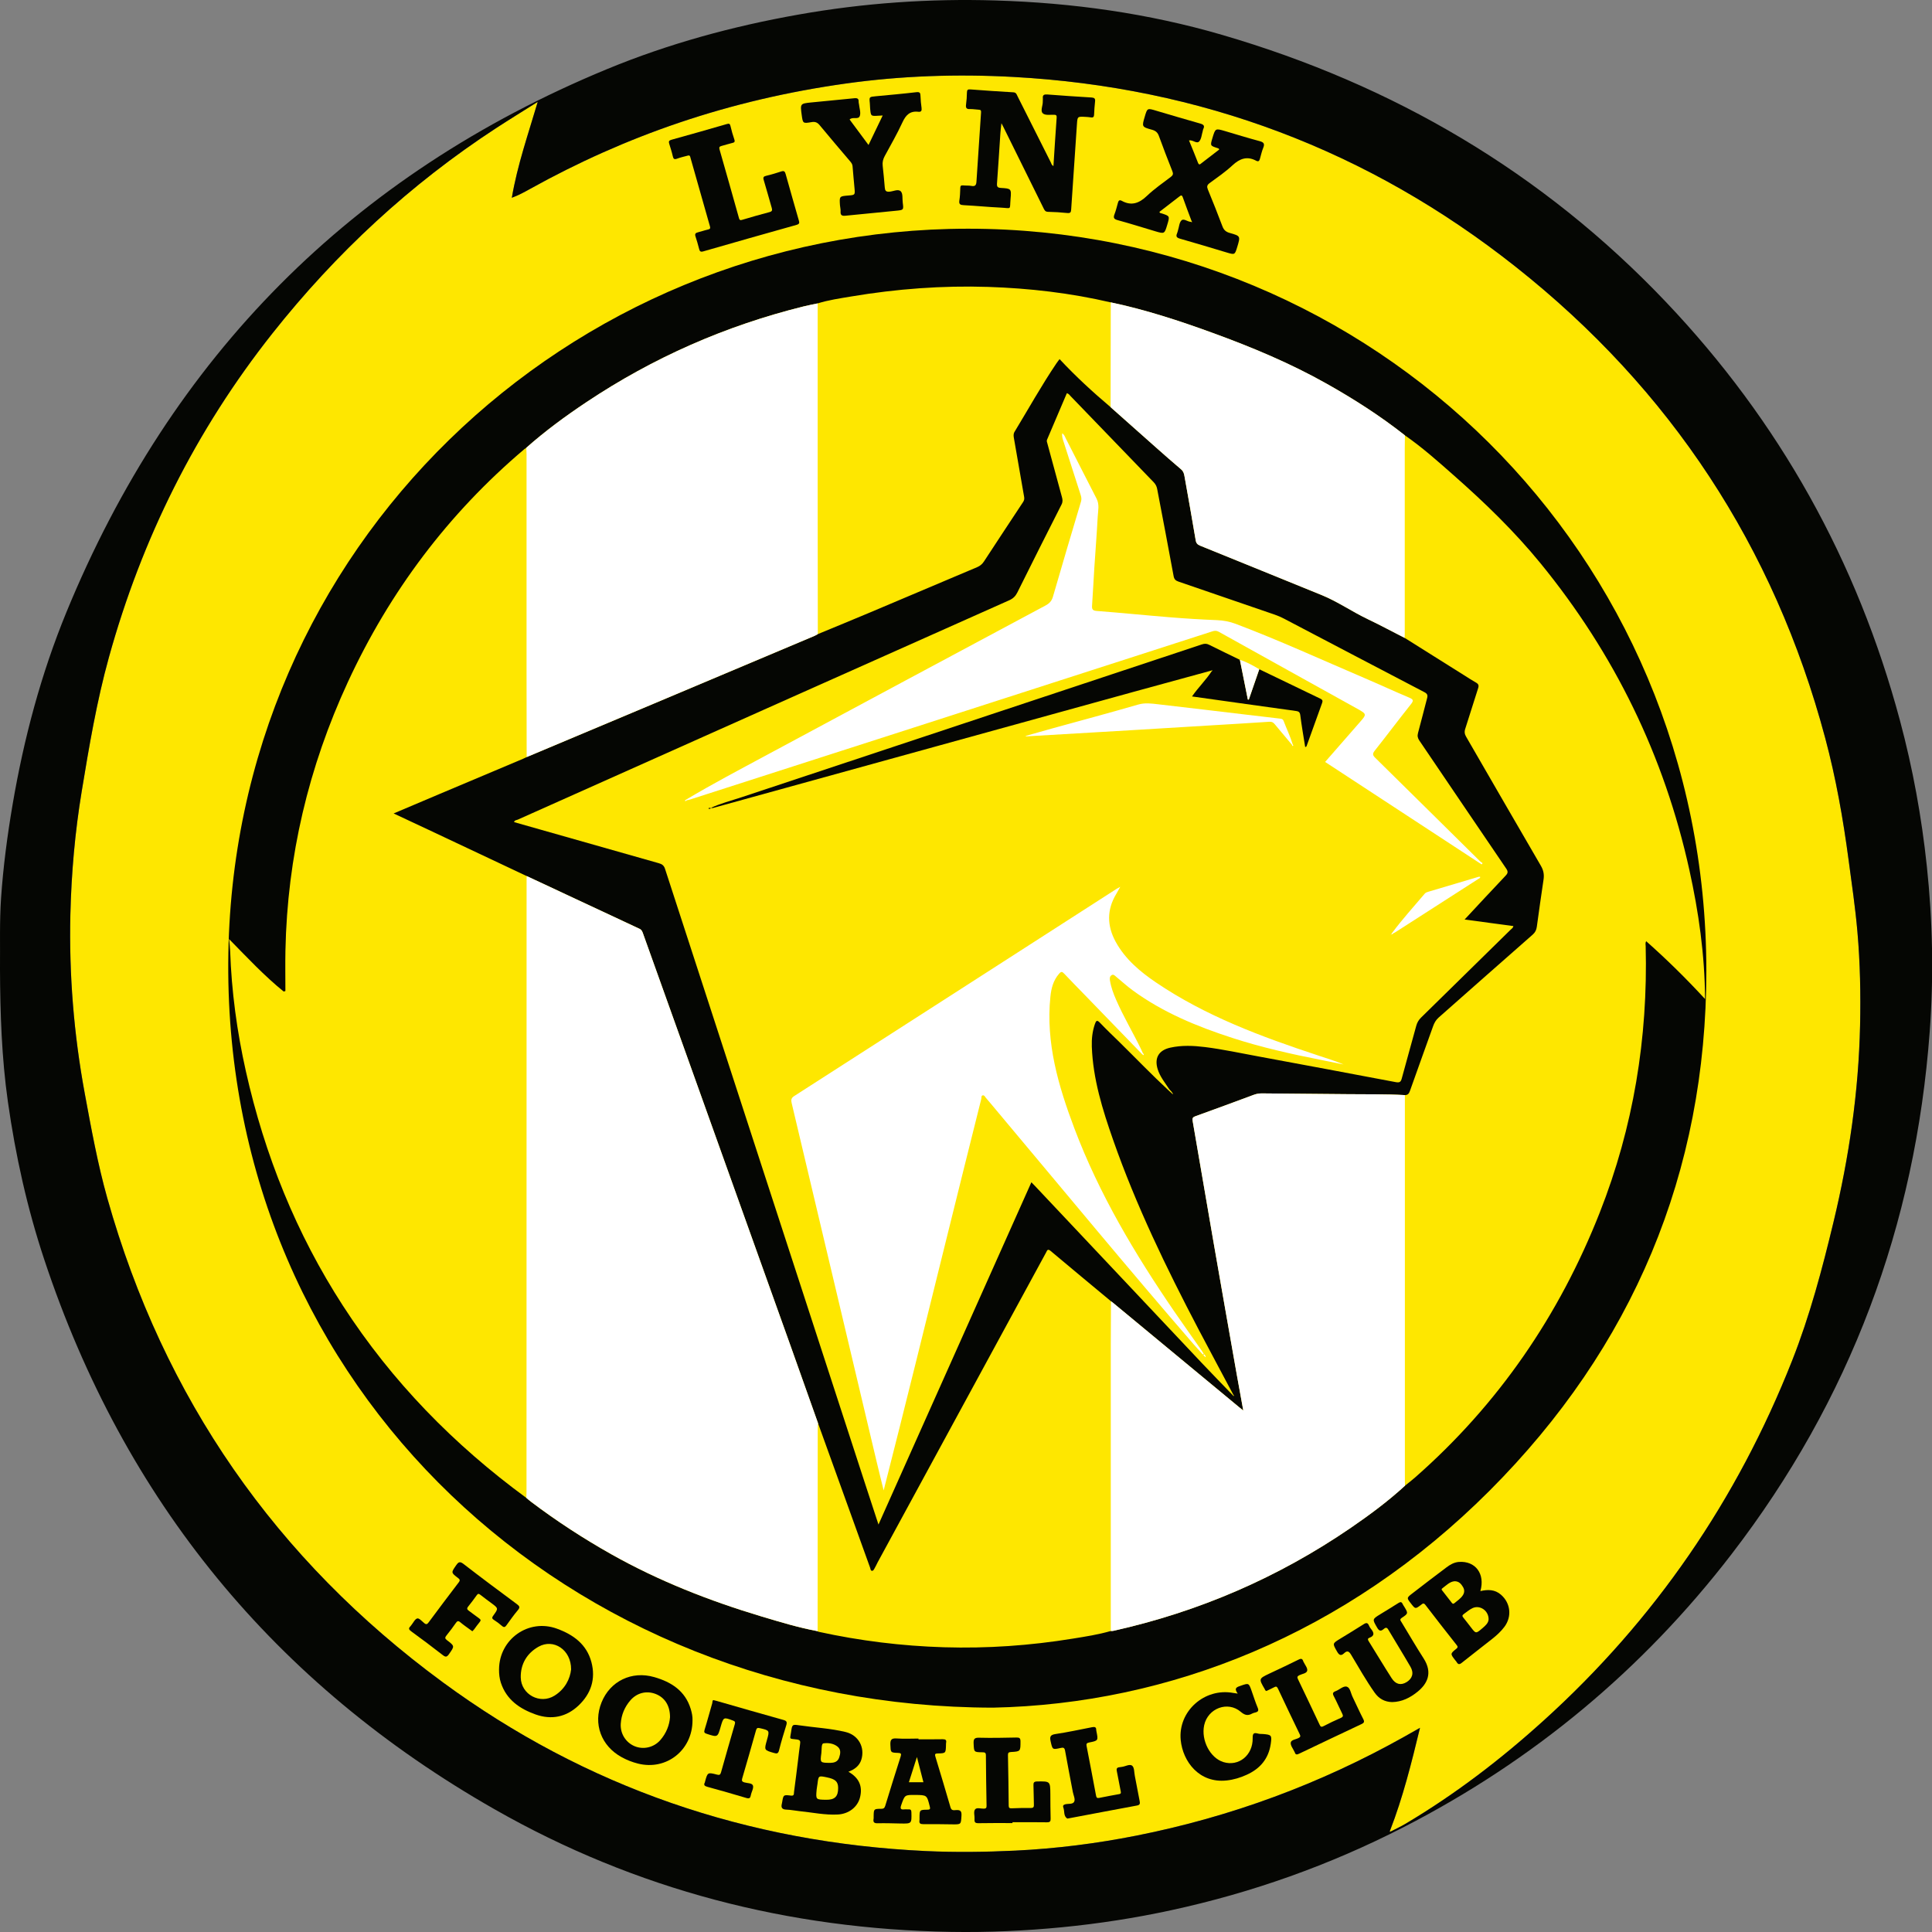
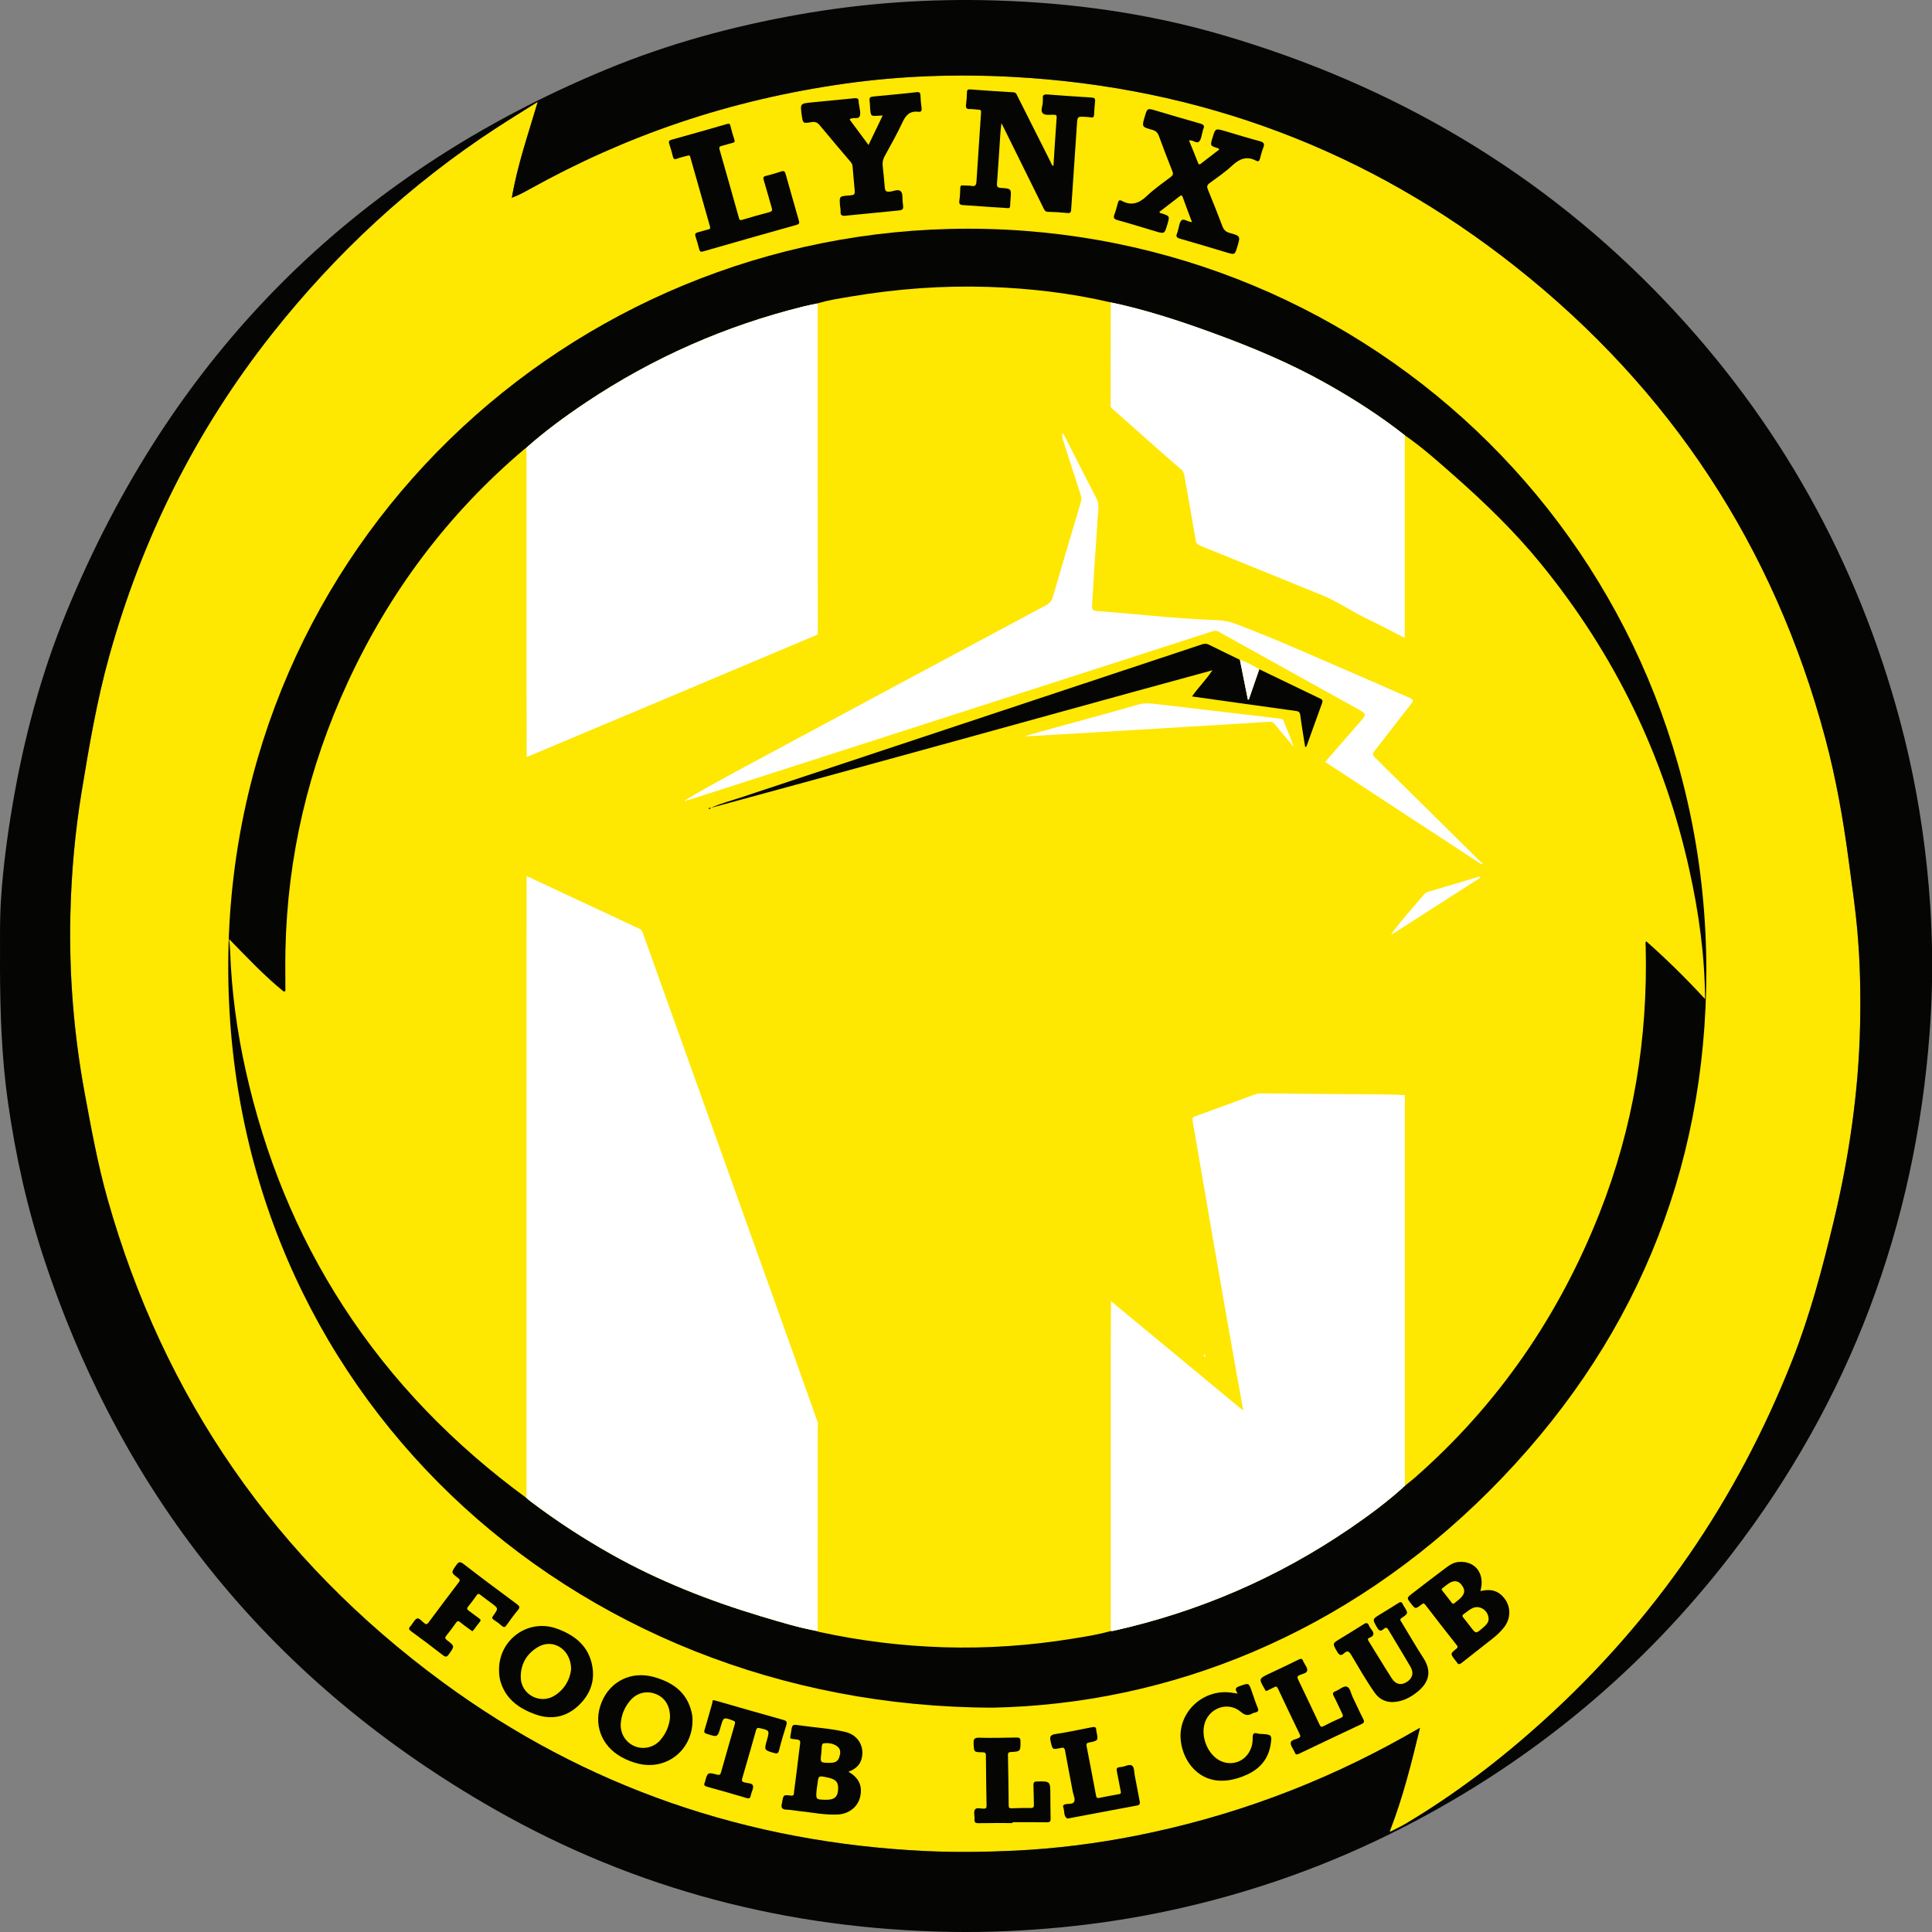
<svg xmlns="http://www.w3.org/2000/svg" width="50" height="50" viewBox="0 0 50 50" fill="none">
  <rect x="0" y="0" width="50" height="50" fill="#808080" stroke="none" />
  <g clip-path="url(#clip0)">
    <path d="M35.974 47.378C36.306 46.521 36.528 45.632 36.75 44.716C36.601 44.8 36.476 44.871 36.35 44.942C34.172 46.165 31.859 47.021 29.409 47.506C28.375 47.711 27.331 47.843 26.277 47.894C25.502 47.931 24.728 47.941 23.954 47.905C19.356 47.687 15.167 46.262 11.456 43.535C7.138 40.361 4.236 36.181 2.779 31.013C2.527 30.12 2.362 29.209 2.194 28.297C1.911 26.766 1.785 25.223 1.822 23.666C1.847 22.599 1.94 21.538 2.114 20.484C2.306 19.318 2.502 18.154 2.818 17.013C3.67 13.939 5.066 11.137 7.046 8.633C8.694 6.55 10.619 4.764 12.847 3.311C13.193 3.086 13.545 2.87 13.917 2.636C13.672 3.466 13.391 4.267 13.246 5.118C13.422 5.053 13.575 4.969 13.726 4.885C14.957 4.201 16.239 3.628 17.573 3.176C18.976 2.701 20.412 2.369 21.88 2.163C23.323 1.96 24.773 1.912 26.225 1.991C31.075 2.255 35.42 3.892 39.224 6.903C43.234 10.076 45.912 14.146 47.235 19.095C47.514 20.137 47.701 21.197 47.843 22.266C47.925 22.879 48.016 23.49 48.07 24.106C48.141 24.916 48.156 25.728 48.138 26.54C48.101 28.26 47.853 29.951 47.452 31.622C47.159 32.84 46.839 34.048 46.379 35.215C44.957 38.817 42.823 41.928 39.95 44.528C38.843 45.529 37.663 46.433 36.379 47.197C36.254 47.271 36.121 47.332 35.992 47.4C35.986 47.392 35.98 47.385 35.974 47.378Z" fill="#FEE700" />
-     <path d="M35.993 47.399C35.983 47.401 35.973 47.403 35.962 47.404C35.966 47.395 35.97 47.387 35.973 47.378C35.98 47.385 35.986 47.392 35.993 47.399Z" fill="#FEE700" />
    <path d="M30.84 5.726C30.851 5.734 30.854 5.743 30.841 5.752C30.839 5.753 30.83 5.745 30.825 5.741C30.83 5.736 30.835 5.731 30.84 5.726Z" fill="#FEE700" />
    <path d="M23.729 45.471C23.791 45.71 23.844 45.914 23.898 46.124C23.772 46.124 23.652 46.124 23.522 46.124C23.589 45.912 23.654 45.708 23.729 45.471Z" fill="#FEE700" />
    <path d="M49.867 22.422C49.732 21.145 49.503 19.885 49.17 18.644C48.065 14.521 46.051 10.904 43.111 7.812C39.92 4.455 36.058 2.195 31.626 0.902C29.716 0.345 27.755 0.072 25.766 0.012C24.051 -0.04 22.347 0.078 20.656 0.379C18.958 0.68 17.302 1.131 15.709 1.789C9.09 4.525 4.437 9.227 1.718 15.845C1.062 17.443 0.619 19.107 0.328 20.81C0.19 21.618 0.083 22.43 0.027 23.248C-0.014 23.855 0.006 24.462 0 25.098C0.005 26.22 0.042 27.369 0.204 28.512C0.401 29.904 0.705 31.272 1.148 32.605C3.216 38.834 7.107 43.581 12.805 46.827C16.459 48.909 20.413 49.927 24.614 49.997C25.573 50.013 26.53 49.97 27.485 49.877C28.435 49.784 29.375 49.639 30.307 49.437C32.404 48.983 34.413 48.269 36.32 47.29C39.673 45.57 42.509 43.215 44.81 40.225C47.882 36.234 49.571 31.714 49.941 26.698C50.047 25.271 50.018 23.845 49.867 22.422ZM48.139 26.539C48.101 28.259 47.854 29.95 47.452 31.622C47.16 32.839 46.84 34.048 46.379 35.215C44.957 38.816 42.824 41.927 39.95 44.527C38.844 45.529 37.664 46.433 36.38 47.196C36.255 47.271 36.122 47.332 35.993 47.399C35.983 47.401 35.973 47.403 35.962 47.404C35.966 47.395 35.97 47.387 35.973 47.378C36.306 46.521 36.528 45.632 36.749 44.716C36.6 44.8 36.475 44.871 36.35 44.942C34.172 46.165 31.858 47.021 29.409 47.506C28.374 47.711 27.331 47.843 26.276 47.894C25.502 47.931 24.727 47.941 23.954 47.905C19.356 47.687 15.167 46.262 11.456 43.535C7.138 40.361 4.235 36.181 2.778 31.013C2.527 30.12 2.362 29.209 2.193 28.297C1.911 26.766 1.785 25.223 1.821 23.666C1.847 22.599 1.94 21.538 2.114 20.484C2.306 19.318 2.502 18.154 2.818 17.013C3.67 13.939 5.065 11.137 7.046 8.633C8.694 6.55 10.619 4.764 12.847 3.311C13.193 3.086 13.545 2.87 13.916 2.636C13.672 3.466 13.391 4.267 13.246 5.118C13.422 5.053 13.574 4.97 13.726 4.885C14.957 4.201 16.238 3.628 17.573 3.176C18.976 2.701 20.412 2.369 21.879 2.163C23.323 1.96 24.772 1.912 26.224 1.991C31.075 2.255 35.419 3.892 39.224 6.903C43.234 10.076 45.911 14.146 47.235 19.095C47.514 20.137 47.701 21.197 47.843 22.266C47.925 22.879 48.015 23.49 48.069 24.106C48.141 24.916 48.156 25.727 48.139 26.539Z" fill="#050603" />
    <path d="M25.049 5.919C14.729 5.922 5.962 14.142 5.907 24.918C5.852 35.955 14.732 44.18 25.701 44.194C30.241 44.099 34.823 42.31 38.553 38.576C42.25 34.873 44.163 30.348 44.16 25.114C44.153 14.273 35.506 5.917 25.049 5.919ZM39.866 14.575C41.78 16.917 43.07 19.561 43.721 22.516C43.961 23.604 44.119 24.702 44.127 25.855C43.632 25.318 43.133 24.828 42.604 24.359C42.575 24.403 42.589 24.449 42.59 24.49C42.65 26.866 42.272 29.172 41.401 31.382C40.354 34.041 38.778 36.343 36.624 38.235C36.539 38.309 36.45 38.378 36.362 38.449C35.925 38.851 35.449 39.203 34.96 39.538C33.082 40.825 31.03 41.711 28.809 42.206C28.789 42.211 28.767 42.209 28.747 42.21C28.426 42.303 28.096 42.354 27.767 42.407C26.663 42.587 25.55 42.665 24.432 42.631C23.335 42.598 22.251 42.464 21.179 42.229C21.172 42.227 21.165 42.22 21.159 42.215C20.666 42.123 20.188 41.978 19.709 41.834C18.362 41.43 17.058 40.92 15.829 40.229C15.101 39.819 14.402 39.365 13.736 38.861C13.696 38.831 13.659 38.797 13.621 38.765C11.744 37.389 10.143 35.752 8.875 33.792C7.665 31.922 6.849 29.891 6.363 27.723C6.133 26.697 5.992 25.659 5.956 24.608C5.953 24.517 5.94 24.427 5.929 24.303C6.402 24.785 6.841 25.256 7.342 25.661C7.356 25.657 7.371 25.653 7.386 25.648C7.386 25.299 7.38 24.949 7.387 24.599C7.436 22.169 7.984 19.854 9.003 17.651C10.086 15.31 11.6 13.293 13.57 11.624C13.586 11.611 13.604 11.6 13.62 11.588C14.108 11.155 14.633 10.77 15.175 10.409C16.903 9.255 18.777 8.431 20.794 7.931C20.915 7.901 21.038 7.878 21.16 7.852C21.444 7.764 21.737 7.722 22.029 7.673C23.201 7.476 24.383 7.387 25.572 7.425C26.642 7.46 27.702 7.582 28.746 7.826C29.649 8.016 30.521 8.302 31.387 8.617C32.401 8.987 33.394 9.402 34.336 9.932C35.041 10.329 35.722 10.765 36.359 11.267C36.807 11.577 37.212 11.939 37.62 12.299C38.422 13.005 39.188 13.746 39.866 14.575Z" fill="#050603" />
    <path d="M24.944 5.31C25.261 5.326 25.577 5.358 25.895 5.373C26.191 5.387 26.127 5.445 26.153 5.149C26.177 4.884 26.168 4.879 25.908 4.864C25.822 4.859 25.796 4.838 25.802 4.749C25.835 4.315 25.861 3.88 25.89 3.446C25.895 3.368 25.906 3.29 25.917 3.189C25.94 3.232 25.95 3.25 25.959 3.269C26.307 3.972 26.654 4.674 27.001 5.377C27.027 5.428 27.043 5.481 27.122 5.482C27.289 5.485 27.456 5.496 27.622 5.513C27.703 5.521 27.718 5.492 27.722 5.418C27.77 4.684 27.821 3.949 27.871 3.215C27.885 3.015 27.885 3.015 28.081 3.024C28.131 3.027 28.181 3.03 28.231 3.038C28.292 3.049 28.313 3.025 28.315 2.966C28.32 2.853 28.327 2.74 28.34 2.628C28.35 2.549 28.321 2.528 28.246 2.523C27.866 2.501 27.486 2.474 27.107 2.445C27.024 2.439 26.977 2.455 26.989 2.55C26.992 2.574 26.985 2.6 26.987 2.625C26.992 2.729 26.921 2.859 26.982 2.927C27.041 2.993 27.177 2.967 27.281 2.97C27.335 2.971 27.35 2.989 27.346 3.045C27.316 3.46 27.29 3.875 27.263 4.297C27.214 4.273 27.209 4.232 27.194 4.201C26.906 3.632 26.621 3.061 26.334 2.491C26.311 2.445 26.3 2.393 26.226 2.389C25.854 2.368 25.483 2.342 25.111 2.314C25.044 2.309 25.026 2.328 25.024 2.394C25.023 2.498 25.015 2.603 25.001 2.707C24.99 2.792 25.012 2.828 25.104 2.823C25.178 2.82 25.254 2.836 25.329 2.839C25.386 2.841 25.393 2.864 25.389 2.917C25.348 3.51 25.309 4.102 25.271 4.695C25.266 4.785 25.242 4.832 25.139 4.811C25.07 4.798 24.997 4.806 24.926 4.798C24.871 4.792 24.853 4.81 24.852 4.865C24.849 4.974 24.845 5.083 24.828 5.191C24.814 5.29 24.854 5.305 24.944 5.31Z" fill="#050603" />
    <path d="M28.924 5.697C29.25 5.786 29.572 5.888 29.895 5.984C30.137 6.056 30.137 6.055 30.209 5.815C30.276 5.591 30.276 5.592 30.063 5.522C30.045 5.516 30.012 5.522 30.007 5.482C30.177 5.351 30.35 5.219 30.521 5.086C30.558 5.058 30.585 5.036 30.61 5.105C30.683 5.313 30.763 5.519 30.84 5.726C30.851 5.734 30.855 5.744 30.841 5.752C30.839 5.754 30.83 5.745 30.825 5.741C30.737 5.744 30.64 5.647 30.579 5.701C30.52 5.754 30.516 5.868 30.488 5.954C30.48 5.982 30.474 6.012 30.463 6.038C30.429 6.116 30.447 6.15 30.535 6.176C30.94 6.29 31.343 6.414 31.746 6.534C31.957 6.597 31.957 6.597 32.021 6.387C32.104 6.111 32.105 6.107 31.826 6.029C31.729 6.002 31.673 5.955 31.637 5.859C31.517 5.538 31.389 5.221 31.26 4.905C31.23 4.832 31.236 4.79 31.303 4.74C31.506 4.592 31.714 4.448 31.897 4.278C32.085 4.104 32.273 4.034 32.508 4.159C32.578 4.196 32.594 4.154 32.609 4.102C32.636 4.01 32.655 3.915 32.692 3.827C32.733 3.727 32.713 3.683 32.604 3.654C32.302 3.573 32.003 3.481 31.703 3.392C31.453 3.319 31.454 3.319 31.378 3.571C31.318 3.771 31.318 3.771 31.509 3.833C31.525 3.839 31.55 3.839 31.552 3.871C31.401 3.988 31.248 4.105 31.096 4.222C31.064 4.247 31.032 4.285 31.004 4.212C30.93 4.019 30.85 3.829 30.771 3.634C30.873 3.614 30.969 3.731 31.035 3.66C31.093 3.597 31.099 3.484 31.127 3.392C31.132 3.376 31.131 3.358 31.139 3.343C31.184 3.257 31.151 3.223 31.063 3.198C30.682 3.091 30.302 2.977 29.922 2.865C29.691 2.796 29.692 2.795 29.626 3.02C29.549 3.28 29.548 3.285 29.814 3.358C29.908 3.384 29.96 3.429 29.993 3.521C30.104 3.827 30.221 4.13 30.341 4.432C30.367 4.498 30.359 4.534 30.302 4.577C30.092 4.737 29.873 4.888 29.683 5.069C29.484 5.259 29.284 5.336 29.032 5.198C28.964 5.161 28.945 5.2 28.93 5.255C28.903 5.351 28.88 5.45 28.844 5.542C28.81 5.631 28.821 5.669 28.924 5.697Z" fill="#050603" />
    <path d="M21 3.161C21.094 3.144 21.152 3.166 21.213 3.24C21.471 3.553 21.735 3.861 21.998 4.171C22.03 4.21 22.06 4.245 22.064 4.301C22.078 4.493 22.099 4.684 22.115 4.876C22.13 5.045 22.128 5.046 21.954 5.06C21.723 5.079 21.723 5.079 21.738 5.31C21.742 5.364 21.758 5.419 21.754 5.472C21.746 5.579 21.799 5.592 21.889 5.582C22.326 5.537 22.763 5.497 23.2 5.453C23.387 5.434 23.387 5.432 23.363 5.244C23.349 5.145 23.371 5.015 23.315 4.955C23.248 4.881 23.119 4.954 23.018 4.961C22.923 4.968 22.905 4.93 22.898 4.853C22.882 4.665 22.865 4.478 22.844 4.291C22.833 4.2 22.853 4.121 22.896 4.04C23.053 3.751 23.218 3.464 23.356 3.165C23.442 2.978 23.551 2.866 23.767 2.893C23.842 2.902 23.859 2.862 23.85 2.794C23.836 2.691 23.825 2.586 23.822 2.482C23.82 2.405 23.805 2.375 23.714 2.386C23.365 2.427 23.015 2.458 22.665 2.491C22.494 2.507 22.494 2.506 22.511 2.671C22.515 2.717 22.515 2.763 22.519 2.809C22.537 3.007 22.538 3.007 22.73 2.995C22.763 2.993 22.797 2.992 22.844 2.989C22.72 3.246 22.602 3.492 22.477 3.752C22.304 3.519 22.143 3.302 21.988 3.093C22.07 3.01 22.217 3.11 22.253 2.997C22.281 2.91 22.241 2.8 22.231 2.7C22.229 2.679 22.22 2.659 22.221 2.638C22.227 2.556 22.193 2.534 22.111 2.542C21.737 2.582 21.362 2.613 20.988 2.652C20.708 2.681 20.709 2.685 20.748 2.976C20.778 3.194 20.779 3.199 21 3.161Z" fill="#050603" />
    <path d="M17.412 4.044C17.428 4.113 17.449 4.133 17.521 4.107C17.614 4.072 17.713 4.051 17.809 4.025C17.858 4.016 17.861 4.051 17.87 4.085C18.037 4.674 18.204 5.264 18.372 5.853C18.386 5.902 18.383 5.928 18.325 5.94C18.236 5.959 18.149 5.991 18.06 6.013C18 6.027 17.978 6.055 17.999 6.118C18.034 6.225 18.066 6.333 18.093 6.442C18.108 6.504 18.13 6.525 18.196 6.507C19.001 6.276 19.807 6.045 20.614 5.82C20.691 5.798 20.692 5.767 20.674 5.706C20.559 5.305 20.444 4.905 20.332 4.503C20.314 4.436 20.289 4.414 20.219 4.437C20.093 4.478 19.965 4.518 19.835 4.548C19.758 4.565 19.743 4.59 19.767 4.666C19.839 4.901 19.902 5.139 19.971 5.375C19.988 5.435 19.991 5.47 19.912 5.49C19.678 5.55 19.447 5.619 19.215 5.687C19.168 5.701 19.142 5.706 19.125 5.646C18.959 5.053 18.791 4.459 18.621 3.866C18.606 3.813 18.62 3.791 18.67 3.778C18.763 3.753 18.854 3.724 18.947 3.701C19 3.689 19.027 3.677 19.005 3.611C18.965 3.497 18.933 3.38 18.905 3.263C18.891 3.202 18.871 3.192 18.811 3.21C18.335 3.348 17.858 3.484 17.38 3.616C17.314 3.634 17.3 3.659 17.319 3.719C17.352 3.827 17.387 3.934 17.412 4.044Z" fill="#050603" />
    <path d="M21.887 44.825C21.492 44.729 21.085 44.71 20.685 44.651C20.504 44.624 20.5 44.629 20.473 44.826C20.448 45.015 20.404 44.993 20.618 45.017C20.709 45.028 20.717 45.062 20.706 45.135C20.687 45.267 20.672 45.4 20.656 45.533C20.621 45.815 20.587 46.097 20.549 46.378C20.543 46.418 20.56 46.482 20.47 46.47C20.274 46.445 20.274 46.451 20.242 46.64C20.24 46.652 20.238 46.665 20.235 46.677C20.208 46.779 20.237 46.83 20.353 46.833C20.465 46.836 20.577 46.861 20.689 46.872C21.021 46.905 21.35 46.978 21.687 46.959C21.966 46.943 22.196 46.767 22.258 46.513C22.329 46.225 22.23 46.007 21.957 45.853C22.12 45.79 22.24 45.701 22.291 45.541C22.39 45.222 22.217 44.906 21.887 44.825ZM21.381 46.578C21.111 46.574 21.111 46.574 21.135 46.313C21.14 46.263 21.151 46.214 21.157 46.164C21.182 45.953 21.182 45.953 21.397 45.997C21.619 46.042 21.69 46.108 21.691 46.27C21.693 46.493 21.604 46.581 21.381 46.578ZM21.719 45.481C21.681 45.603 21.578 45.62 21.491 45.623C21.223 45.621 21.223 45.621 21.256 45.377C21.257 45.369 21.257 45.361 21.258 45.353C21.268 45.269 21.253 45.126 21.312 45.118C21.432 45.101 21.573 45.118 21.678 45.204C21.77 45.28 21.75 45.384 21.719 45.481Z" fill="#050603" />
    <path d="M38.844 41.27C38.687 41.133 38.504 41.133 38.312 41.177C38.44 40.73 38.183 40.389 37.752 40.423C37.63 40.433 37.528 40.493 37.435 40.563C37.14 40.782 36.85 41.008 36.558 41.232C36.401 41.352 36.401 41.353 36.52 41.504C36.629 41.644 36.63 41.644 36.776 41.534C36.816 41.503 36.843 41.474 36.891 41.537C37.155 41.883 37.424 42.225 37.693 42.567C37.726 42.608 37.739 42.631 37.687 42.672C37.53 42.798 37.533 42.801 37.658 42.963C37.671 42.98 37.687 42.994 37.697 43.012C37.734 43.079 37.77 43.083 37.832 43.032C38.093 42.823 38.359 42.62 38.621 42.412C38.736 42.321 38.844 42.222 38.933 42.104C39.133 41.838 39.095 41.487 38.844 41.27ZM37.641 41.489C37.6 41.524 37.582 41.492 37.562 41.467C37.487 41.371 37.412 41.276 37.338 41.179C37.322 41.158 37.29 41.133 37.327 41.106C37.43 41.03 37.52 40.931 37.647 40.922C37.763 40.924 37.816 40.995 37.862 41.071C37.904 41.142 37.904 41.214 37.859 41.284C37.804 41.371 37.717 41.424 37.641 41.489ZM38.36 42.142C38.196 42.282 38.195 42.281 38.068 42.116C38.004 42.034 37.941 41.95 37.875 41.869C37.842 41.83 37.835 41.806 37.883 41.771C37.958 41.718 38.027 41.656 38.111 41.617C38.298 41.531 38.526 41.68 38.525 41.907C38.521 42.005 38.44 42.074 38.36 42.142Z" fill="#050603" />
    <path d="M14.416 42.151C13.68 41.88 12.919 42.42 12.915 43.205C12.914 43.323 12.926 43.439 12.963 43.551C13.11 43.993 13.453 44.225 13.864 44.371C14.273 44.515 14.654 44.438 14.969 44.142C15.294 43.836 15.423 43.454 15.305 43.013C15.182 42.553 14.836 42.304 14.416 42.151ZM14.353 43.882C13.978 44.118 13.485 43.855 13.477 43.412C13.471 43.064 13.637 42.786 13.937 42.617C14.324 42.399 14.783 42.693 14.78 43.204C14.753 43.454 14.62 43.714 14.353 43.882Z" fill="#050603" />
    <path d="M16.931 43.403C16.346 43.235 15.79 43.507 15.568 44.058C15.345 44.611 15.557 45.186 16.091 45.477C16.224 45.55 16.363 45.604 16.509 45.641C17.244 45.828 17.924 45.296 17.922 44.52C17.926 44.431 17.907 44.329 17.876 44.228C17.732 43.756 17.371 43.529 16.931 43.403ZM17.084 45.039C16.915 45.228 16.646 45.286 16.42 45.19C16.194 45.094 16.048 44.863 16.065 44.608C16.08 44.381 16.165 44.177 16.314 44.005C16.483 43.81 16.728 43.75 16.961 43.837C17.2 43.927 17.34 44.134 17.34 44.44C17.326 44.642 17.245 44.858 17.084 45.039Z" fill="#050603" />
-     <path d="M24.738 46.845C24.683 46.849 24.624 46.861 24.6 46.777C24.472 46.336 24.34 45.898 24.207 45.459C24.19 45.4 24.198 45.38 24.267 45.379C24.476 45.375 24.476 45.372 24.482 45.166C24.483 45.145 24.481 45.123 24.485 45.103C24.5 45.029 24.468 45.011 24.397 45.011C24.188 45.015 23.979 45.013 23.77 45.013C23.77 45.007 23.77 45 23.77 44.994C23.582 44.994 23.393 45.005 23.206 44.991C23.07 44.981 23.038 45.026 23.043 45.153C23.051 45.354 23.043 45.358 23.241 45.365C23.319 45.367 23.331 45.387 23.308 45.461C23.172 45.885 23.04 46.311 22.909 46.737C22.891 46.796 22.862 46.812 22.803 46.812C22.613 46.813 22.613 46.815 22.61 47.01C22.61 47.031 22.612 47.053 22.608 47.073C22.593 47.157 22.621 47.188 22.712 47.186C22.909 47.181 23.105 47.188 23.302 47.192C23.596 47.197 23.594 47.198 23.587 46.906C23.586 46.846 23.57 46.821 23.51 46.827C23.477 46.829 23.442 46.822 23.41 46.826C23.309 46.839 23.29 46.808 23.325 46.711C23.416 46.452 23.412 46.451 23.687 46.453C23.99 46.456 23.988 46.456 24.061 46.747C24.078 46.811 24.076 46.834 23.999 46.835C23.799 46.837 23.799 46.84 23.797 47.047C23.797 47.068 23.799 47.089 23.796 47.11C23.784 47.187 23.814 47.209 23.892 47.209C24.143 47.206 24.394 47.211 24.645 47.214C24.878 47.217 24.869 47.217 24.883 46.986C24.891 46.862 24.844 46.837 24.738 46.845ZM23.522 46.124C23.589 45.912 23.654 45.708 23.73 45.471C23.791 45.71 23.844 45.913 23.898 46.124C23.772 46.124 23.652 46.124 23.522 46.124Z" fill="#050603" />
    <path d="M32.688 44.876C32.646 44.873 32.603 44.877 32.563 44.866C32.457 44.838 32.416 44.848 32.419 44.983C32.428 45.428 32.054 45.725 31.66 45.602C31.318 45.495 31.08 45.037 31.164 44.648C31.26 44.209 31.776 44.014 32.111 44.302C32.214 44.39 32.294 44.41 32.405 44.347C32.43 44.333 32.46 44.326 32.488 44.319C32.557 44.302 32.582 44.274 32.549 44.196C32.489 44.054 32.444 43.907 32.392 43.761C32.318 43.553 32.319 43.554 32.109 43.627C32.017 43.659 31.923 43.682 32.032 43.83C31.973 43.822 31.944 43.818 31.916 43.813C31.172 43.675 30.482 44.288 30.557 45.036C30.612 45.588 31.036 46.156 31.747 46.078C31.927 46.059 32.097 46.007 32.262 45.932C32.611 45.775 32.831 45.516 32.887 45.131C32.919 44.908 32.907 44.895 32.688 44.876Z" fill="#050603" />
    <path d="M36.269 41.978C36.244 41.938 36.217 41.911 36.278 41.87C36.449 41.756 36.446 41.752 36.338 41.575C36.325 41.554 36.309 41.533 36.3 41.511C36.275 41.455 36.245 41.452 36.194 41.484C36.04 41.583 35.882 41.677 35.725 41.774C35.51 41.906 35.514 41.904 35.639 42.121C35.687 42.203 35.729 42.229 35.807 42.161C35.846 42.128 35.886 42.102 35.926 42.17C36.117 42.494 36.316 42.812 36.504 43.138C36.597 43.3 36.552 43.441 36.401 43.534C36.256 43.622 36.12 43.594 36.016 43.432C35.813 43.116 35.621 42.793 35.422 42.475C35.396 42.434 35.391 42.404 35.438 42.387C35.584 42.333 35.559 42.252 35.482 42.157C35.461 42.131 35.442 42.102 35.43 42.072C35.399 41.994 35.36 41.99 35.291 42.035C35.091 42.163 34.887 42.285 34.684 42.41C34.479 42.535 34.484 42.532 34.601 42.739C34.653 42.831 34.701 42.866 34.785 42.786C34.868 42.708 34.912 42.734 34.968 42.827C35.165 43.156 35.354 43.491 35.575 43.805C35.685 43.962 35.837 44.046 36.028 44.05C36.282 44.045 36.492 43.938 36.681 43.786C36.931 43.586 37.089 43.302 36.843 42.919C36.644 42.61 36.46 42.292 36.269 41.978Z" fill="#050603" />
    <path d="M20.272 44.511C19.698 44.352 19.125 44.185 18.552 44.021C18.532 44.015 18.511 44.011 18.465 43.999C18.434 43.998 18.441 44.05 18.433 44.079C18.366 44.307 18.306 44.537 18.235 44.764C18.215 44.83 18.229 44.852 18.29 44.871C18.572 44.963 18.572 44.965 18.652 44.684C18.724 44.436 18.725 44.437 18.967 44.527C19.015 44.544 19.034 44.563 19.018 44.617C18.897 45.034 18.777 45.45 18.66 45.868C18.642 45.933 18.617 45.943 18.556 45.927C18.313 45.864 18.312 45.866 18.245 46.113C18.244 46.117 18.245 46.122 18.243 46.126C18.203 46.198 18.235 46.223 18.307 46.243C18.645 46.336 18.982 46.431 19.317 46.532C19.396 46.555 19.419 46.531 19.432 46.459C19.447 46.374 19.51 46.278 19.486 46.21C19.464 46.143 19.342 46.151 19.264 46.128C19.209 46.112 19.19 46.089 19.207 46.03C19.329 45.613 19.449 45.197 19.566 44.779C19.582 44.72 19.607 44.712 19.662 44.724C19.918 44.783 19.919 44.782 19.848 45.033C19.774 45.295 19.774 45.293 20.032 45.367C20.104 45.388 20.14 45.386 20.162 45.297C20.216 45.078 20.282 44.863 20.349 44.648C20.373 44.567 20.361 44.535 20.272 44.511Z" fill="#050603" />
    <path d="M13.109 42.06C13.204 41.928 13.298 41.794 13.403 41.67C13.464 41.598 13.447 41.567 13.379 41.516C12.915 41.173 12.452 40.828 11.996 40.475C11.905 40.406 11.868 40.419 11.808 40.505C11.674 40.699 11.668 40.697 11.852 40.837C11.9 40.874 11.914 40.896 11.872 40.951C11.61 41.293 11.352 41.638 11.095 41.984C11.059 42.033 11.032 42.052 10.978 42.005C10.921 41.957 10.845 41.873 10.799 41.885C10.737 41.902 10.696 41.996 10.646 42.057C10.638 42.067 10.632 42.078 10.623 42.087C10.563 42.143 10.584 42.177 10.645 42.221C10.918 42.421 11.19 42.623 11.457 42.832C11.531 42.89 11.564 42.888 11.619 42.81C11.765 42.602 11.772 42.602 11.57 42.45C11.511 42.405 11.512 42.378 11.556 42.324C11.641 42.221 11.72 42.112 11.797 42.003C11.832 41.952 11.858 41.939 11.911 41.983C11.991 42.051 12.078 42.11 12.162 42.172C12.181 42.187 12.202 42.201 12.225 42.217C12.242 42.199 12.257 42.185 12.27 42.169C12.318 42.105 12.362 42.039 12.414 41.979C12.453 41.934 12.439 41.911 12.397 41.881C12.308 41.819 12.223 41.75 12.134 41.687C12.088 41.654 12.076 41.627 12.116 41.578C12.192 41.484 12.265 41.386 12.335 41.288C12.365 41.245 12.386 41.236 12.431 41.273C12.525 41.349 12.625 41.419 12.722 41.492C12.899 41.624 12.9 41.626 12.77 41.806C12.736 41.852 12.719 41.883 12.781 41.922C12.855 41.969 12.926 42.022 12.992 42.08C13.044 42.125 13.073 42.111 13.109 42.06Z" fill="#050603" />
    <path d="M27.183 46.434C27.18 46.095 27.18 46.099 26.839 46.104C26.755 46.106 26.743 46.137 26.746 46.208C26.753 46.371 26.751 46.535 26.757 46.697C26.759 46.756 26.753 46.791 26.68 46.79C26.512 46.788 26.345 46.792 26.178 46.799C26.122 46.801 26.106 46.783 26.105 46.729C26.101 46.294 26.095 45.859 26.086 45.424C26.085 45.365 26.101 45.346 26.163 45.342C26.413 45.328 26.41 45.325 26.41 45.068C26.41 44.983 26.384 44.965 26.303 44.967C25.981 44.974 25.659 44.98 25.337 44.972C25.217 44.969 25.192 45.008 25.197 45.119C25.207 45.344 25.202 45.346 25.424 45.349C25.482 45.35 25.515 45.354 25.515 45.427C25.518 45.862 25.524 46.297 25.532 46.733C25.532 46.784 25.521 46.806 25.464 46.808C25.383 46.811 25.272 46.767 25.23 46.834C25.192 46.894 25.227 46.997 25.221 47.08C25.214 47.162 25.241 47.185 25.324 47.184C25.617 47.178 25.91 47.181 26.203 47.181C26.203 47.174 26.203 47.166 26.203 47.159C26.5 47.159 26.797 47.156 27.094 47.161C27.174 47.162 27.193 47.137 27.19 47.062C27.183 46.852 27.185 46.643 27.183 46.434Z" fill="#050603" />
    <path d="M29.369 45.958C29.351 45.868 29.358 45.746 29.303 45.699C29.237 45.642 29.125 45.717 29.031 45.727C29.01 45.729 28.99 45.734 28.969 45.736C28.905 45.743 28.889 45.774 28.903 45.837C28.939 46.008 28.968 46.181 29.003 46.353C29.012 46.396 29.017 46.423 28.961 46.432C28.788 46.462 28.616 46.496 28.445 46.53C28.39 46.541 28.375 46.519 28.365 46.467C28.286 46.04 28.203 45.614 28.121 45.188C28.11 45.133 28.122 45.108 28.185 45.096C28.425 45.049 28.424 45.045 28.376 44.809C28.373 44.797 28.37 44.784 28.37 44.772C28.373 44.689 28.323 44.689 28.262 44.7C27.947 44.761 27.633 44.83 27.315 44.877C27.176 44.898 27.164 44.952 27.191 45.069C27.239 45.28 27.235 45.285 27.445 45.238C27.517 45.221 27.55 45.227 27.564 45.308C27.628 45.665 27.698 46.022 27.765 46.378C27.781 46.46 27.829 46.555 27.803 46.621C27.771 46.702 27.652 46.674 27.571 46.694C27.514 46.709 27.502 46.738 27.52 46.783C27.556 46.876 27.518 46.995 27.62 47.064C27.623 47.066 27.628 47.063 27.633 47.062C27.641 47.061 27.649 47.06 27.657 47.059C28.248 46.948 28.838 46.835 29.429 46.726C29.505 46.712 29.506 46.671 29.494 46.61C29.451 46.393 29.411 46.175 29.369 45.958Z" fill="#050603" />
    <path d="M35.005 43.916C34.959 43.823 34.943 43.679 34.858 43.652C34.768 43.622 34.667 43.73 34.566 43.767C34.497 43.793 34.479 43.823 34.518 43.896C34.596 44.043 34.66 44.197 34.735 44.346C34.763 44.402 34.765 44.43 34.701 44.459C34.548 44.526 34.397 44.597 34.25 44.674C34.188 44.706 34.172 44.679 34.15 44.632C33.965 44.24 33.78 43.848 33.592 43.458C33.566 43.403 33.573 43.382 33.628 43.354C33.7 43.318 33.819 43.309 33.831 43.234C33.842 43.166 33.771 43.085 33.736 43.01C33.735 43.006 33.731 43.003 33.73 42.999C33.709 42.93 33.68 42.913 33.606 42.951C33.356 43.077 33.103 43.193 32.85 43.313C32.574 43.445 32.574 43.445 32.731 43.714C32.737 43.725 32.739 43.739 32.748 43.747C32.755 43.755 32.768 43.759 32.775 43.763C32.843 43.73 32.908 43.701 32.97 43.668C33.018 43.642 33.044 43.639 33.073 43.7C33.258 44.096 33.448 44.491 33.638 44.885C33.66 44.932 33.657 44.954 33.606 44.98C33.535 45.017 33.413 45.026 33.404 45.1C33.395 45.174 33.466 45.258 33.502 45.338C33.503 45.342 33.507 45.345 33.508 45.348C33.526 45.414 33.56 45.415 33.618 45.387C34.156 45.13 34.694 44.874 35.234 44.62C35.299 44.589 35.319 44.564 35.282 44.491C35.184 44.302 35.098 44.107 35.005 43.916Z" fill="#050603" />
-     <path d="M35.395 16.022C34.992 15.83 34.624 15.572 34.21 15.403C33.162 14.974 32.112 14.548 31.062 14.123C30.995 14.095 30.959 14.063 30.945 13.985C30.852 13.429 30.752 12.874 30.654 12.319C30.642 12.253 30.624 12.195 30.567 12.147C30.346 11.96 30.13 11.769 29.914 11.578C29.523 11.232 29.133 10.884 28.742 10.537C28.283 10.148 27.839 9.742 27.422 9.294C27.394 9.331 27.365 9.366 27.34 9.404C26.952 9.978 26.616 10.583 26.256 11.176C26.222 11.233 26.231 11.288 26.241 11.345C26.328 11.851 26.416 12.356 26.505 12.862C26.513 12.91 26.506 12.95 26.478 12.992C26.14 13.503 25.802 14.015 25.466 14.529C25.421 14.599 25.364 14.646 25.289 14.678C24.36 15.07 23.432 15.464 22.503 15.856C22.058 16.044 21.611 16.226 21.165 16.411C21.136 16.427 21.108 16.445 21.078 16.457C19.686 17.045 18.293 17.632 16.9 18.219C15.81 18.677 14.72 19.135 13.63 19.593C13.6 19.607 13.57 19.622 13.54 19.636C12.811 19.943 12.082 20.25 11.353 20.558C10.971 20.719 10.59 20.881 10.187 21.052C10.494 21.195 10.78 21.329 11.065 21.463C11.92 21.866 12.775 22.269 13.63 22.672C14.604 23.127 15.577 23.584 16.551 24.037C16.609 24.064 16.624 24.11 16.642 24.162C17.914 27.718 19.187 31.275 20.46 34.832C20.698 35.499 20.934 36.167 21.171 36.834C21.444 37.59 21.716 38.346 21.989 39.103C22.166 39.593 22.341 40.084 22.519 40.574C22.529 40.602 22.527 40.648 22.565 40.652C22.602 40.657 22.617 40.615 22.634 40.588C22.664 40.538 22.687 40.483 22.714 40.432C23.88 38.288 25.045 36.144 26.21 34C26.497 33.472 26.784 32.945 27.071 32.417C27.098 32.368 27.109 32.306 27.191 32.375C27.709 32.812 28.232 33.243 28.753 33.677C28.769 33.689 28.787 33.7 28.802 33.714C29.887 34.612 30.973 35.511 32.058 36.409C32.09 36.436 32.124 36.462 32.176 36.504C32.115 36.166 32.058 35.859 32.004 35.551C31.805 34.425 31.606 33.299 31.41 32.172C31.228 31.12 31.05 30.067 30.867 29.014C30.855 28.942 30.865 28.914 30.938 28.888C31.443 28.707 31.946 28.52 32.45 28.333C32.518 28.308 32.585 28.297 32.657 28.297C33.398 28.305 34.138 28.309 34.879 28.317C35.372 28.323 35.866 28.313 36.359 28.341C36.431 28.341 36.464 28.305 36.488 28.236C36.685 27.678 36.887 27.122 37.086 26.565C37.117 26.476 37.16 26.398 37.231 26.335C38.043 25.618 38.854 24.9 39.668 24.186C39.733 24.128 39.762 24.065 39.773 23.984C39.829 23.578 39.885 23.173 39.946 22.769C39.967 22.636 39.947 22.525 39.877 22.405C39.23 21.296 38.59 20.183 37.946 19.071C37.905 19.002 37.894 18.941 37.92 18.863C38.034 18.514 38.139 18.163 38.253 17.814C38.278 17.739 38.264 17.702 38.197 17.664C38.088 17.603 37.984 17.533 37.878 17.467C37.37 17.147 36.861 16.828 36.353 16.509C36.033 16.346 35.718 16.176 35.395 16.022ZM36.932 18.074C36.852 18.372 36.78 18.673 36.698 18.97C36.677 19.047 36.69 19.102 36.733 19.166C37.482 20.269 38.227 21.374 38.978 22.475C39.037 22.561 39.024 22.601 38.959 22.669C38.611 23.036 38.267 23.407 37.904 23.797C38.338 23.855 38.749 23.91 39.166 23.967C39.157 24.018 39.117 24.038 39.091 24.064C38.32 24.821 37.549 25.578 36.778 26.334C36.717 26.393 36.676 26.462 36.653 26.546C36.53 27.001 36.4 27.454 36.278 27.909C36.254 27.999 36.224 28.024 36.125 28.006C34.936 27.78 33.745 27.559 32.555 27.338C32.099 27.254 31.646 27.156 31.186 27.098C30.885 27.061 30.587 27.047 30.288 27.113C29.989 27.179 29.871 27.378 29.96 27.669C30.02 27.865 30.15 28.02 30.259 28.187C30.279 28.21 30.3 28.233 30.321 28.255C30.327 28.265 30.333 28.275 30.339 28.284C30.348 28.294 30.366 28.303 30.345 28.317C30.343 28.317 30.332 28.303 30.326 28.295C30.317 28.288 30.309 28.279 30.3 28.272C30.279 28.253 30.258 28.233 30.237 28.214C29.807 27.816 29.402 27.393 28.984 26.982C28.811 26.812 28.634 26.645 28.467 26.469C28.386 26.383 28.365 26.421 28.335 26.505C28.27 26.693 28.25 26.886 28.256 27.084C28.286 27.925 28.533 28.717 28.808 29.502C29.402 31.198 30.182 32.809 31.015 34.397C31.314 34.965 31.618 35.53 31.919 36.097C31.932 36.107 31.939 36.118 31.924 36.132C31.919 36.124 31.913 36.117 31.907 36.11C31.64 35.833 31.371 35.558 31.107 35.279C29.668 33.753 28.23 32.226 26.792 30.7C26.763 30.67 26.734 30.64 26.692 30.597C25.375 33.544 24.063 36.482 22.735 39.455C22.612 39.08 22.501 38.742 22.391 38.405C20.664 33.098 18.935 27.791 17.21 22.483C17.18 22.393 17.129 22.362 17.047 22.339C15.8 21.986 14.553 21.631 13.304 21.276C13.316 21.224 13.366 21.227 13.4 21.212C17.64 19.317 21.88 17.424 26.121 15.534C26.22 15.489 26.281 15.429 26.328 15.335C26.707 14.573 27.088 13.813 27.474 13.054C27.508 12.986 27.5 12.928 27.483 12.865C27.358 12.402 27.233 11.94 27.106 11.477C27.098 11.445 27.082 11.415 27.097 11.38C27.268 10.979 27.439 10.577 27.61 10.176C27.66 10.189 27.68 10.224 27.705 10.25C28.423 10.993 29.14 11.738 29.859 12.482C29.907 12.532 29.936 12.589 29.948 12.657C30.091 13.408 30.236 14.158 30.373 14.909C30.389 14.996 30.428 15.027 30.5 15.052C31.333 15.336 32.164 15.622 32.996 15.909C33.074 15.936 33.151 15.97 33.225 16.008C34.437 16.643 35.648 17.28 36.861 17.912C36.942 17.954 36.954 17.994 36.932 18.074Z" fill="#050603" />
-     <path d="M32.319 18.106C32.31 18.105 32.302 18.105 32.294 18.104C32.225 17.761 32.157 17.418 32.088 17.076C31.822 16.946 31.555 16.819 31.29 16.686C31.225 16.653 31.17 16.655 31.102 16.678C27.129 17.998 23.154 19.316 19.181 20.636C18.919 20.723 18.65 20.79 18.399 20.907C18.436 20.92 18.47 20.906 18.504 20.896C22.114 19.9 25.723 18.902 29.333 17.906C30.004 17.721 30.676 17.539 31.348 17.355C31.357 17.353 31.373 17.346 31.375 17.349C31.383 17.362 31.371 17.365 31.361 17.368C31.212 17.596 31.014 17.787 30.849 18.024C31.266 18.082 31.667 18.139 32.068 18.195C32.56 18.264 33.053 18.333 33.545 18.401C33.609 18.41 33.641 18.431 33.651 18.508C33.686 18.783 33.734 19.057 33.778 19.331C33.806 19.331 33.812 19.316 33.818 19.299C33.951 18.931 34.082 18.562 34.216 18.194C34.238 18.134 34.224 18.107 34.167 18.08C33.64 17.828 33.116 17.574 32.59 17.32C32.5 17.582 32.409 17.844 32.319 18.106Z" fill="#050603" />
+     <path d="M32.319 18.106C32.31 18.105 32.302 18.105 32.294 18.104C32.225 17.761 32.157 17.418 32.088 17.076C31.822 16.946 31.555 16.819 31.29 16.686C31.225 16.653 31.17 16.655 31.102 16.678C27.129 17.998 23.154 19.316 19.181 20.636C18.919 20.723 18.65 20.79 18.399 20.907C22.114 19.9 25.723 18.902 29.333 17.906C30.004 17.721 30.676 17.539 31.348 17.355C31.357 17.353 31.373 17.346 31.375 17.349C31.383 17.362 31.371 17.365 31.361 17.368C31.212 17.596 31.014 17.787 30.849 18.024C31.266 18.082 31.667 18.139 32.068 18.195C32.56 18.264 33.053 18.333 33.545 18.401C33.609 18.41 33.641 18.431 33.651 18.508C33.686 18.783 33.734 19.057 33.778 19.331C33.806 19.331 33.812 19.316 33.818 19.299C33.951 18.931 34.082 18.562 34.216 18.194C34.238 18.134 34.224 18.107 34.167 18.08C33.64 17.828 33.116 17.574 32.59 17.32C32.5 17.582 32.409 17.844 32.319 18.106Z" fill="#050603" />
    <path d="M18.394 20.908C18.395 20.909 18.396 20.909 18.397 20.909C18.397 20.909 18.396 20.908 18.396 20.908L18.397 20.909C18.398 20.909 18.398 20.908 18.399 20.908C18.398 20.907 18.396 20.907 18.395 20.907C18.395 20.907 18.394 20.908 18.394 20.908Z" fill="#050603" />
    <path d="M18.33 20.922C18.356 20.934 18.381 20.947 18.394 20.908C18.372 20.905 18.35 20.905 18.33 20.922Z" fill="#050603" />
    <path d="M16.642 24.161C16.623 24.11 16.609 24.064 16.55 24.037C15.576 23.583 14.603 23.127 13.63 22.672C13.629 22.705 13.628 22.738 13.628 22.772C13.627 28.049 13.627 33.325 13.626 38.602C13.626 38.656 13.623 38.71 13.622 38.765C13.66 38.797 13.697 38.83 13.737 38.86C14.403 39.364 15.102 39.819 15.83 40.228C17.059 40.919 18.363 41.429 19.71 41.834C20.189 41.977 20.667 42.123 21.16 42.214C21.16 40.466 21.161 38.718 21.163 36.97C21.163 36.924 21.168 36.879 21.171 36.833C20.934 36.166 20.698 35.498 20.46 34.832C19.187 31.275 17.914 27.718 16.642 24.161Z" fill="white" />
    <path d="M36.358 28.341C35.865 28.313 35.372 28.323 34.878 28.317C34.138 28.309 33.397 28.305 32.657 28.297C32.584 28.297 32.517 28.308 32.449 28.333C31.946 28.52 31.442 28.706 30.937 28.888C30.865 28.914 30.854 28.942 30.866 29.014C31.049 30.067 31.227 31.12 31.41 32.172C31.605 33.299 31.805 34.425 32.003 35.551C32.057 35.859 32.114 36.166 32.176 36.504C32.123 36.462 32.09 36.436 32.057 36.409C30.972 35.511 29.887 34.612 28.802 33.714C28.786 33.7 28.768 33.689 28.752 33.677C28.75 34.049 28.747 34.421 28.747 34.794C28.747 37.266 28.747 39.738 28.747 42.21C28.768 42.209 28.789 42.211 28.809 42.207C31.03 41.712 33.082 40.825 34.96 39.539C35.449 39.203 35.925 38.851 36.362 38.449C36.361 38.415 36.358 38.382 36.358 38.349C36.358 35.012 36.358 31.677 36.358 28.341Z" fill="white" />
    <path d="M13.627 17.422C13.627 18.146 13.629 18.869 13.63 19.593C14.72 19.135 15.81 18.677 16.9 18.218C18.293 17.632 19.686 17.044 21.078 16.457C21.108 16.444 21.136 16.426 21.165 16.411C21.164 15.106 21.162 13.801 21.161 12.495C21.16 10.948 21.161 9.4 21.161 7.852C21.039 7.878 20.916 7.901 20.795 7.931C18.778 8.431 16.904 9.255 15.176 10.408C14.634 10.77 14.109 11.155 13.621 11.588C13.623 11.642 13.627 11.697 13.627 11.751C13.627 13.641 13.627 15.532 13.627 17.422Z" fill="white" />
    <path d="M30.567 12.147C30.624 12.195 30.642 12.253 30.653 12.319C30.752 12.874 30.852 13.429 30.945 13.985C30.958 14.063 30.994 14.095 31.062 14.123C32.112 14.548 33.161 14.974 34.21 15.402C34.624 15.572 34.992 15.83 35.395 16.022C35.718 16.176 36.033 16.346 36.352 16.509C36.353 16.471 36.355 16.434 36.355 16.396C36.355 14.799 36.355 13.202 36.355 11.605C36.355 11.493 36.358 11.38 36.359 11.267C35.723 10.765 35.042 10.329 34.336 9.932C33.395 9.401 32.402 8.986 31.387 8.617C30.522 8.301 29.649 8.015 28.747 7.825C28.747 7.926 28.747 8.026 28.746 8.127C28.745 8.93 28.744 9.733 28.742 10.537C29.133 10.884 29.523 11.232 29.914 11.578C30.13 11.769 30.346 11.96 30.567 12.147Z" fill="white" />
-     <path d="M31.128 35.054C31.136 35.048 31.144 35.042 31.152 35.036C31.131 35.003 31.111 34.97 31.089 34.938C30.857 34.606 30.62 34.277 30.391 33.942C29.369 32.449 28.446 30.901 27.805 29.203C27.392 28.108 27.062 26.993 27.184 25.796C27.207 25.571 27.259 25.374 27.408 25.201C27.464 25.136 27.49 25.144 27.541 25.198C27.722 25.39 27.907 25.577 28.091 25.767C28.58 26.272 29.069 26.777 29.558 27.282C29.57 27.291 29.582 27.3 29.594 27.309C29.609 27.287 29.597 27.272 29.579 27.259C29.562 27.221 29.545 27.183 29.527 27.146C29.319 26.718 29.074 26.309 28.884 25.872C28.814 25.712 28.753 25.547 28.725 25.372C28.717 25.321 28.719 25.267 28.768 25.237C28.819 25.206 28.853 25.252 28.888 25.28C29.03 25.396 29.166 25.522 29.314 25.63C30.095 26.202 30.978 26.565 31.891 26.861C32.646 27.106 33.42 27.28 34.198 27.433C34.389 27.471 34.58 27.51 34.772 27.548C34.552 27.455 34.326 27.387 34.102 27.312C32.641 26.829 31.201 26.296 29.916 25.425C29.502 25.144 29.12 24.823 28.874 24.374C28.648 23.96 28.641 23.546 28.888 23.136C28.919 23.085 28.946 23.032 28.992 22.95C28.939 22.98 28.918 22.991 28.898 23.003C26.117 24.791 23.337 26.58 20.555 28.365C20.472 28.418 20.47 28.471 20.489 28.551C21.224 31.649 21.957 34.746 22.691 37.844C22.748 38.087 22.81 38.33 22.869 38.572C23.418 36.422 23.946 34.276 24.477 32.129C24.781 30.898 25.088 29.668 25.396 28.438C25.403 28.407 25.39 28.36 25.428 28.349C25.471 28.336 25.491 28.383 25.513 28.41C25.623 28.536 25.728 28.666 25.836 28.794C27.517 30.797 29.181 32.815 30.893 34.792C30.97 34.881 31.05 34.967 31.128 35.054Z" fill="white" />
    <path d="M38.3 22.286C37.397 21.394 36.496 20.502 35.592 19.613C35.526 19.548 35.515 19.508 35.576 19.43C35.893 19.03 36.199 18.622 36.517 18.222C36.592 18.127 36.573 18.099 36.471 18.055C36.086 17.893 35.708 17.717 35.324 17.553C34.211 17.078 33.111 16.573 31.979 16.145C31.82 16.085 31.661 16.056 31.492 16.049C31.086 16.033 30.681 16.008 30.277 15.975C29.648 15.924 29.02 15.86 28.391 15.812C28.273 15.804 28.255 15.767 28.263 15.664C28.286 15.347 28.299 15.029 28.32 14.712C28.349 14.265 28.385 13.819 28.409 13.372C28.417 13.217 28.459 13.059 28.379 12.905C28.111 12.386 27.848 11.864 27.581 11.344C27.559 11.299 27.542 11.247 27.49 11.214C27.478 11.301 27.506 11.372 27.529 11.443C27.675 11.9 27.821 12.357 27.969 12.813C27.987 12.87 27.994 12.921 27.976 12.982C27.731 13.802 27.487 14.621 27.25 15.443C27.218 15.555 27.156 15.618 27.059 15.67C24.651 16.959 22.244 18.247 19.839 19.542C19.141 19.918 18.439 20.287 17.757 20.694C17.745 20.703 17.733 20.712 17.721 20.722C17.742 20.737 17.758 20.73 17.772 20.711C17.8 20.705 17.829 20.701 17.857 20.692C20.021 19.996 22.185 19.3 24.349 18.604C26.692 17.85 29.035 17.095 31.377 16.339C31.434 16.321 31.481 16.317 31.541 16.35C32.733 17.015 33.928 17.676 35.122 18.34C35.378 18.483 35.374 18.484 35.182 18.702C34.887 19.038 34.594 19.375 34.294 19.719C35.65 20.607 36.998 21.489 38.345 22.371C38.353 22.361 38.361 22.35 38.37 22.339C38.346 22.321 38.321 22.306 38.3 22.286Z" fill="white" />
    <path d="M29.456 18.234C28.715 18.449 27.97 18.648 27.227 18.853C26.995 18.917 26.764 18.984 26.532 19.049C26.581 19.063 26.625 19.053 26.669 19.051C27.541 18.999 28.413 18.948 29.285 18.897C29.974 18.856 30.662 18.814 31.35 18.772C31.851 18.742 32.351 18.713 32.852 18.679C32.915 18.675 32.952 18.696 32.989 18.741C33.138 18.922 33.289 19.1 33.439 19.279C33.443 19.291 33.442 19.315 33.462 19.304C33.475 19.296 33.467 19.276 33.455 19.264C33.392 19.056 33.296 18.861 33.22 18.658C33.204 18.614 33.175 18.604 33.136 18.599C32.849 18.566 32.563 18.532 32.277 18.498C31.51 18.407 30.743 18.315 29.976 18.227C29.803 18.207 29.635 18.182 29.456 18.234Z" fill="white" />
    <path d="M38.265 22.692C37.833 22.819 37.401 22.947 36.969 23.077C36.934 23.087 36.898 23.098 36.871 23.129C36.591 23.461 36.297 23.783 36.037 24.132C36.027 24.146 36.017 24.16 36.007 24.174C36.032 24.187 36.046 24.171 36.059 24.152C36.074 24.145 36.09 24.14 36.104 24.131C36.825 23.669 37.546 23.206 38.267 22.742C38.284 22.731 38.315 22.726 38.304 22.691C38.289 22.691 38.276 22.688 38.265 22.692Z" fill="white" />
    <path d="M32.319 18.105C32.409 17.844 32.5 17.582 32.59 17.32C32.43 17.224 32.267 17.134 32.088 17.075C32.157 17.418 32.225 17.761 32.294 18.104C32.302 18.105 32.31 18.105 32.319 18.105Z" fill="white" />
    <path d="M31.18 35.104C31.184 35.115 31.188 35.128 31.203 35.118C31.206 35.117 31.198 35.099 31.195 35.089C31.185 35.074 31.174 35.042 31.158 35.055C31.13 35.078 31.163 35.091 31.18 35.104Z" fill="white" />
    <path d="M36.007 24.174C36.007 24.174 36.007 24.174 36.007 24.173C36.006 24.173 36.005 24.172 36.004 24.172L36.007 24.174Z" fill="white" />
-     <path d="M36.007 24.174L36.004 24.172C36.004 24.173 36.004 24.174 36.004 24.176C36.005 24.175 36.006 24.174 36.007 24.174Z" fill="white" />
    <path d="M36.005 24.189C36.005 24.185 36.005 24.18 36.004 24.176C36 24.179 35.995 24.183 35.991 24.186C35.996 24.187 36.001 24.188 36.005 24.189Z" fill="white" />
  </g>
  <defs>
    <clipPath id="clip0">
      <rect width="50" height="50" fill="white" />
    </clipPath>
  </defs>
</svg>